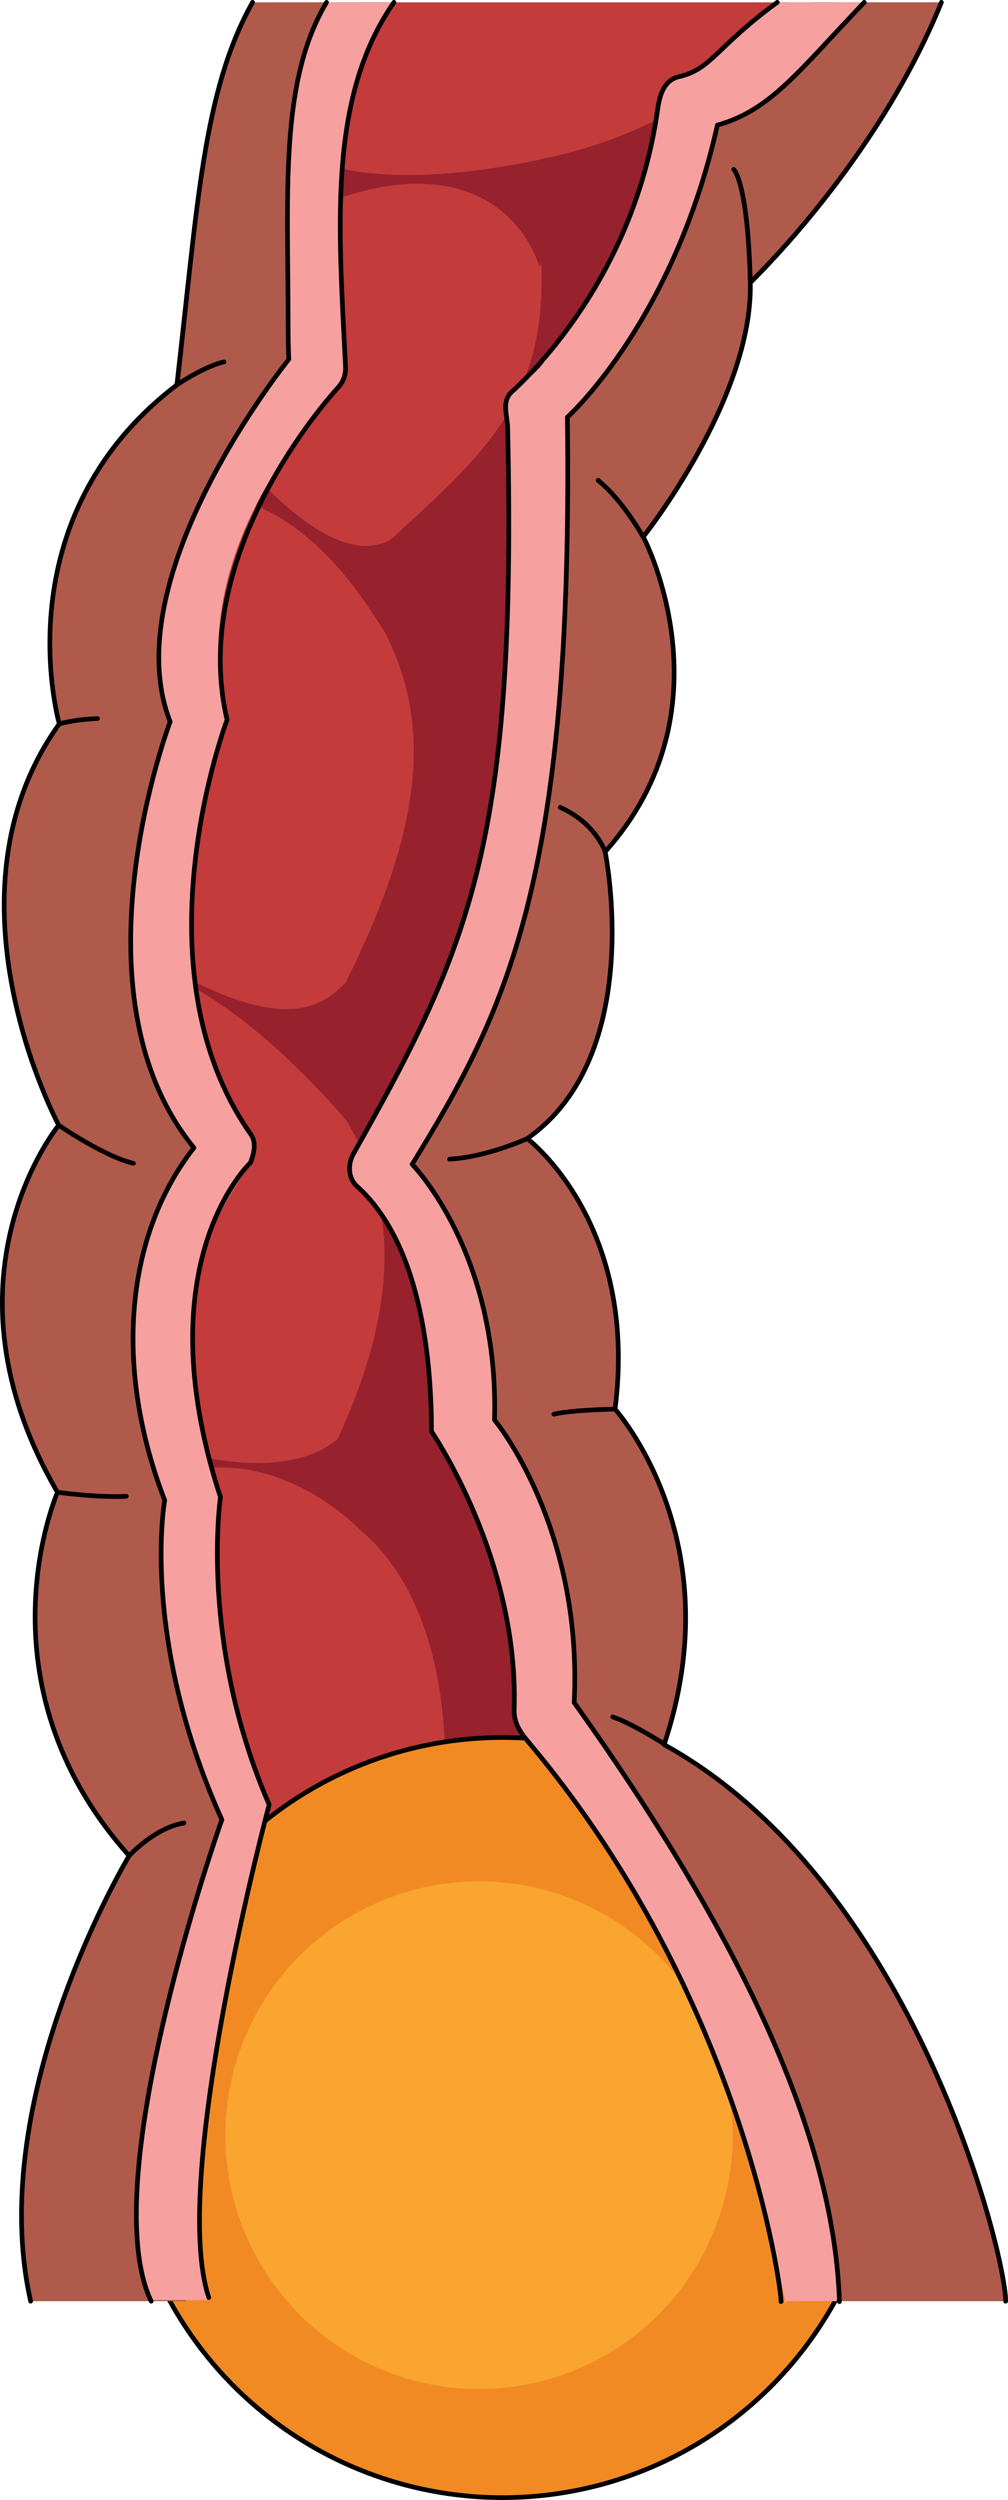
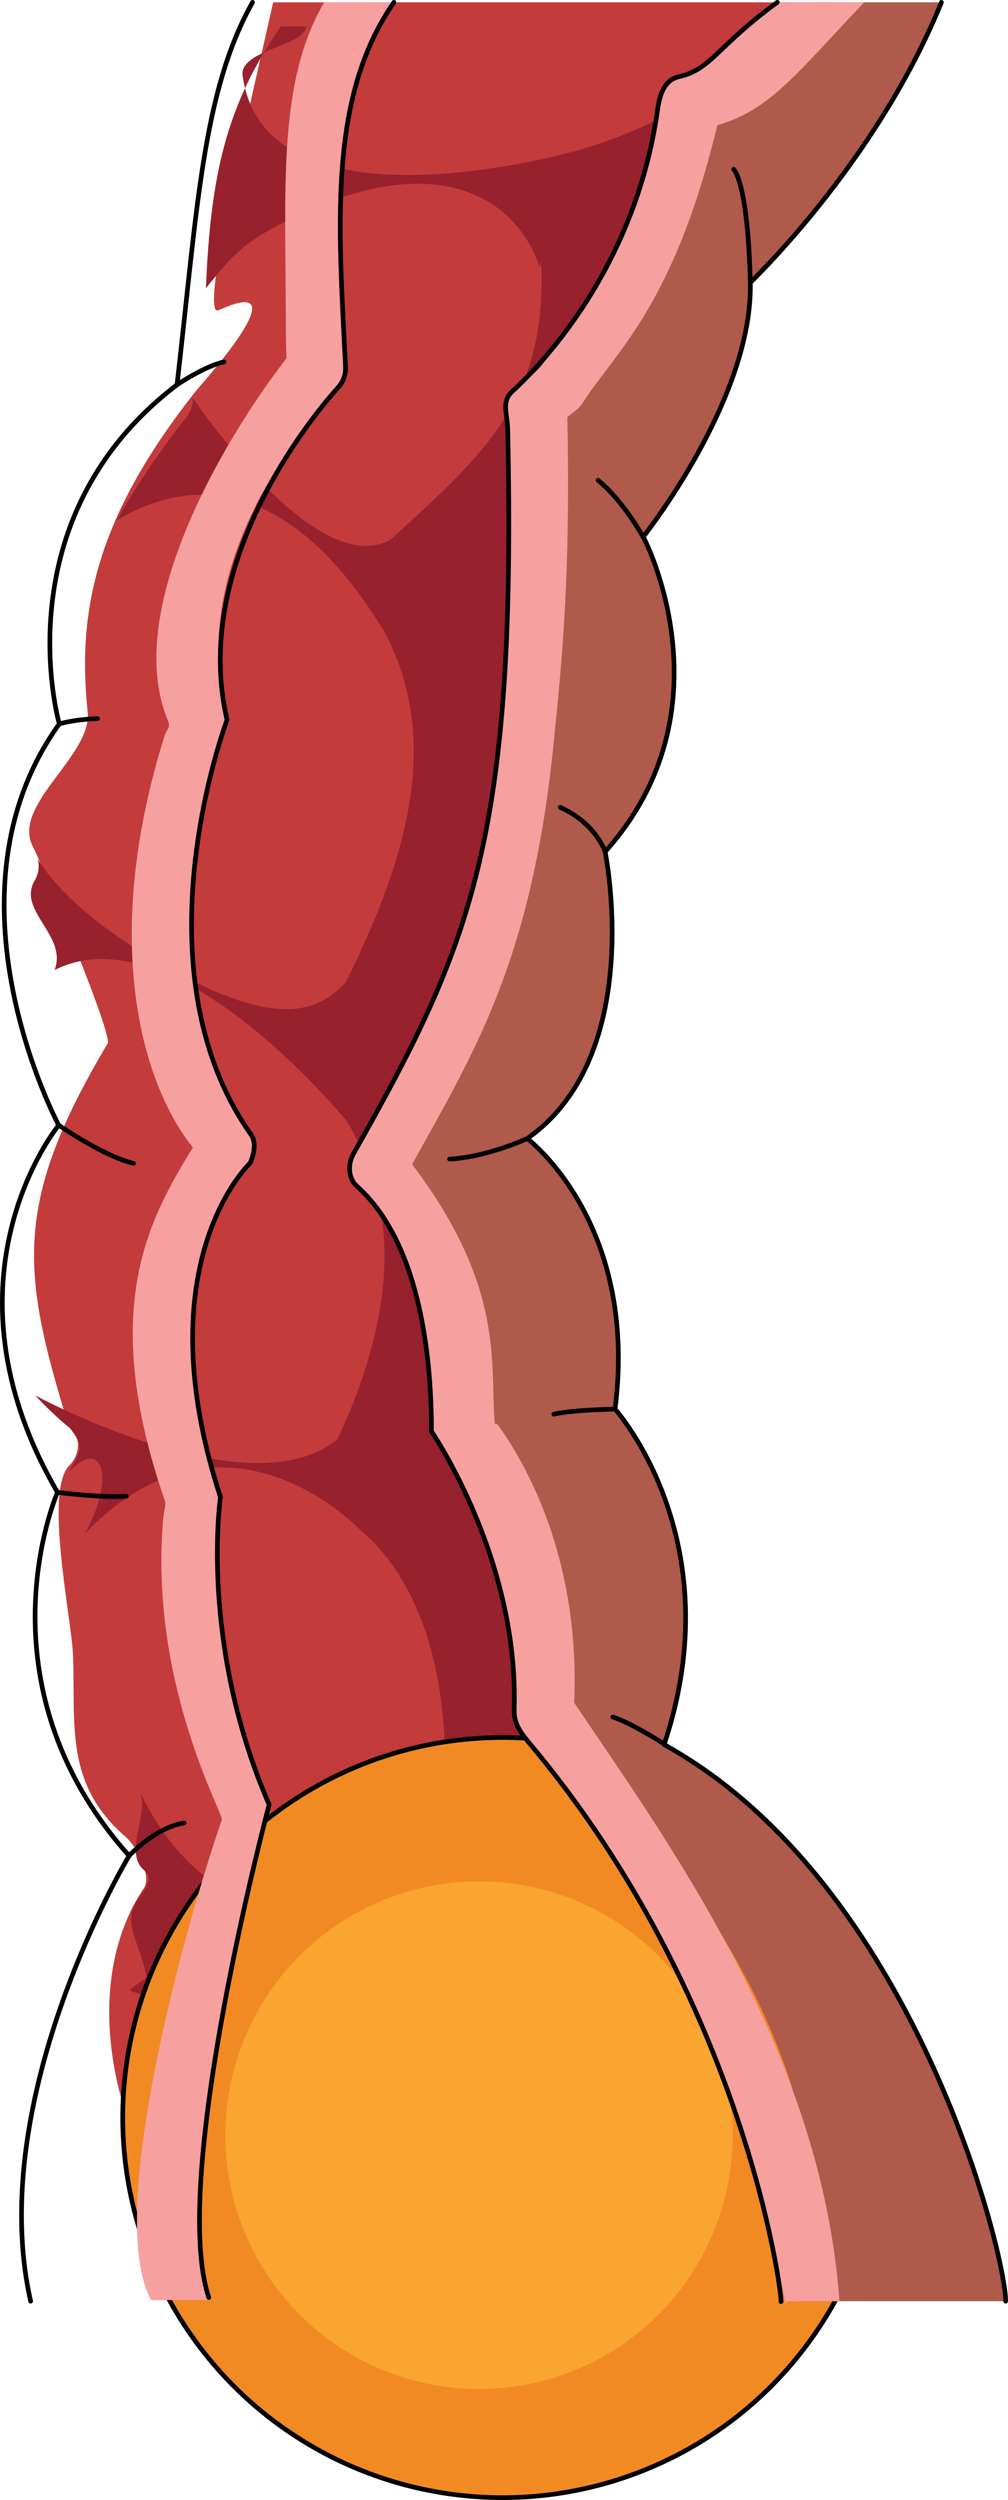
<svg xmlns="http://www.w3.org/2000/svg" version="1.1" id="Layer_4" x="0px" y="0px" width="169.032px" height="418.923px" viewBox="0 0 169.032 418.923" enable-background="new 0 0 169.032 418.923" xml:space="preserve">
  <g>
    <g>
      <path fill="#C33B3B" d="M119.87,384.868c-0.027-0.25-0.051,0.26-0.037,0c0.102-1.793,0.227-4.841,0.355-6.731    c1.531-22.74,3.273-48.514-26.063-63.117c-2.033-1.018-3.063-3.332-2.439-5.525c6.098-21.539,7.084-58.09-15.189-70.488    c-2.238-1.246-3.074-4.043-1.895-6.318c14.508-27.84,14.193-48.832-0.979-66.059c-1.326-1.514-1.557-3.697-0.568-5.451    C92.741,126.314,95.19,105.234,81.802,86c-1.336-1.926-1.063-4.541,0.645-6.146c1.859-1.744,3.691-3.422,5.477-5.057    c16.813-15.396,32.761-24.39,26.95-56.052c-0.453-2.488-0.551-2.758,1.932-3.311c5.375-1.199,13.228-7.741,23.288-15.044H45.808    c-3.884,17.378-12.529,53.126-9.162,51.597c14.375-6.528-3.196,12.759-3.901,13.655C16.589,86.134,12.815,101.737,14.7,119.288    c0.795,7.41-13.074,15.754-9.086,22.769c0.84,1.475,13.313,31.328,12.446,32.783c-15.992,26.857-14.436,38.315-6.69,63.656    c0.391,1.278,1.65,2.102,1.709,3.436c0.049,1.342-0.453,2.639-1.404,3.572c-4.377,4.313,0.383,25.789,0.582,32.101    c0.385,11.691-1.377,21.421,8.881,30.276c1.816,1.564,4.342,6.518,3,8.5c-5.381,7.963-7.398,19.271-4.5,32.5    c1.844,8.408,8.627,23.866,21.502,35.987" />
      <path fill="#97212D" d="M99.487,385.618h20.633c-0.027-0.25-0.051,0.26-0.037,0c0.102-1.793,0.227-4.841,0.355-6.731    c1.531-22.74,5.901-49.727-23.435-64.33c-2.033-1.018-5.69-2.119-5.067-4.313c6.098-21.539,7.084-58.09-15.189-70.488    c-2.238-1.246-3.074-4.043-1.895-6.318c14.508-27.84,14.193-48.832-0.979-66.059c-1.326-1.514,2.735-3.323,3.724-5.077    c19.686-34.863,26.479-56.454,13.091-75.688c-1.336-1.926,2.557-5.218,4.264-6.823c1.859-1.744-8.564-2.608-6.779-4.243    c16.531-15.139,27.533-25.252,22.375-55.691c-5.295,2.689-10.318,4.406-14.129,5.467c-0.057,0.02-0.186,0.053-0.406,0.111    c-0.32,0.09-0.619,0.168-0.92,0.244c-0.418,0.107-0.939,0.238-1.525,0.377c-0.223,0.053-0.469,0.115-0.676,0.158    c-0.004,0-0.008,0.006-0.012,0.006c-11.826,2.771-48.957,9.559-52.191-13.506c-0.613-4.387,10.3-4.905,10.655-8.269h-4.262    C37.877,17.681,35.31,29.456,34.53,48.28c2.77-3.314,5.004-6.557,10.195-9.477c26.736-15.039,41.547-6.513,45.775,5.933    l0.246-0.799c1.057,22.393-9.156,31.777-23.582,44.984c-0.533,0.486-1.074,0.988-1.615,1.486l0,0    c-12.695,7.148-33.208-23.747-33.208-23.747c0.059,1.139-0.303,2.266-1.008,3.162c-4.668,5.918-8.566,11.693-11.723,17.338    c25.938-15.309,42.483,15.427,44.708,18.396c8.342,15.742,6.477,33.393-6.32,59.021c-5.059,5.539-12.607,7.664-31.725-3.471    c-12.375-7.211-17.705-13.539-19.939-17.131c0.305,1.201,0.129,2.492-0.518,3.582c-3,5.037,5.572,9.221,3.33,15    c20.066-10.156,48.49,24.803,48.883,25.141c9.041,14.615,8.564,31.904-1.402,53.441c-14.609,12.111-49.982-6.912-50.717-7.309    c1.73,1.871,3.617,3.684,5.709,5.414c1.029,0.854,1.65,2.102,1.709,3.436c0.049,1.342-2.355,4.506-1.404,3.572    c5.27-5.192,7.435,1.513,2.297,10.758c23.605-24.654,46.193-0.621,46.26-0.568c15.318,12.961,16.111,39.955,12.203,59.779    c-4.836,4.063-11.352,4.818-23.994,3.828c-18.221-1.428-25.129-20.092-25.553-20.42c2.449,3.604-2.646,10.602,1,13.75    c1.816,1.564,0.092,3.268-1.25,5.25c-2.93,4.338,2.303,8.902,1.75,15.5c14.391,2.664-3.771,0.129-2.75-0.75    c17.598-15.086,56.814-1.141,57.145-1.025c20.654,13.205,21.852,34.192,20.865,53.263h-0.109    C99.788,385.618,99.687,385.233,99.487,385.618z" />
    </g>
    <g>
      <circle fill="#F28A24" stroke="#000000" stroke-width="0.782" stroke-linecap="round" stroke-linejoin="round" stroke-miterlimit="10" cx="84.267" cy="354.845" r="63.688" />
      <circle opacity="0.5" fill="#FFC03B" cx="80.331" cy="357.796" r="42.535" />
    </g>
    <g>
-       <path fill="#B05A4C" d="M31.745,350.494c-2.898-13.229,1.131-8.735,6.512-16.698c1.342-1.982,3.137-29.656,1.32-31.221    c-10.258-8.855-4.565-10.438-4.95-22.13c-0.369-11.705-13.051-61.622-4.367-70.179c2.45-2.405-2.67,31.548-2.644,32.262    c0.059,1.334,1.465-2.863,1.192-4.173c-3.974-19.073-2.795-16.671,13.197-43.528c0.867-1.455,1.106-3.427,0.047-4.752    c-13.871-17.356-12.717-39.444-7.306-68.432c3.5-18.75-3.25-37,22.188-56.972c0.896-0.704,1.066-2.023,1.008-3.162    c-1.189-23.873-2.946-45.197,8.114-61.119H42.347c-8.344,14.871-9.701,34.46-13.131,64.366    c-4.201,2.227-26.989,22.544-19.272,56.546c0.194,0.853-0.087,0.782-0.649,1.403c-10.658,11.759-12.329,43.793,0.555,65.844    c0,0-21.143,25.929-0.205,61.515c0.836,1.42,0.753-1.483,0.13,0.093c-4.428,11.201-10.044,34.288,11.879,60.813    c0,0-24.691,42.33-16.514,74.647h26.096C18.359,373.497,33.589,358.902,31.745,350.494z" />
      <path fill="#F6A0A0" d="M25.352,385.428h9.661c-6.042-24.13,8.007-72.516,9.829-81.606c0.142-0.705,0.459-0.834,0.293-1.414    c-1.499-5.239-10.563-24.178-8.222-49.52c0.107-1.161,0.403-0.888,0.055-2.005c-12.258-39.267,2.231-50.755,4.657-56.246    c0.685-1.551,1.025-3.365,0.047-4.752c-7.469-10.581-14.598-36.216-4.768-65.142c0.565-1.664,1.151-2.576,0.794-4.307    c-5.074-24.589,8.161-42.391,18.856-55.955c0.705-0.896,1.066-2.023,1.008-3.162c-1.189-23.873-2.946-45.007,8.114-60.929H54.374    c-7.93,13.389-6.442,31.591-6.442,54.075c0,1.816,0.035,3.674,0.109,5.557c-11.17,14.479-27.437,42.693-19.888,60.722    c0.5,1.193-0.176,1.337-0.558,2.551c-10.446,33.2-4.39,57.519,4.737,68.992c-7.146,11.734-15.93,26.635-4.712,59.121    c0.288,0.834-0.139,1.801-0.22,2.684c-2.562,27.751,10.129,49.901,9.803,50.837C31.638,320.881,17.337,370.919,25.352,385.428z" />
      <path fill="none" stroke="#000000" stroke-width="0.782" stroke-linecap="round" stroke-linejoin="round" stroke-miterlimit="10" d="    M66.058,0.391c-11.061,15.922-9.304,37.246-8.114,61.119c0.059,1.139-0.303,2.266-1.008,3.162c0,0-25.63,27.015-18.856,55.955    c0,0-15.759,41.456,3.974,69.448c0.978,1.387,0.55,3.167-0.047,4.752c0,0-17.941,16.563-5.038,56.056    c0,0-3.619,24.447,8.167,51.524c0,0-16.77,62.653-10.122,82.596" />
      <path fill="none" stroke="#000000" stroke-width="0.782" stroke-linecap="round" stroke-linejoin="round" stroke-miterlimit="10" d="    M9.849,188.55" />
      <path fill="none" stroke="#000000" stroke-width="0.782" stroke-linecap="round" stroke-linejoin="round" stroke-miterlimit="10" d="    M42.347,0.391C34.003,15.262,33.12,34.567,29.69,64.474" />
-       <path fill="none" stroke="#000000" stroke-width="0.782" stroke-linecap="round" stroke-linejoin="round" stroke-miterlimit="10" d="    M54.755,0.391c-7.93,13.389-6.442,31.781-6.442,54.266c0,1.816,0.035,3.674,0.109,5.557c0,0-29.433,36.399-19.888,60.722    c0,0-17.275,45.36,3.985,71.4c-11.762,15.036-13.312,37.338-4.898,59.073c0,0-4.206,22.904,9.583,53.521    c0,0-21.499,60.478-11.853,80.689" />
      <path fill="none" stroke="#000000" stroke-width="0.782" stroke-linecap="round" stroke-linejoin="round" stroke-miterlimit="10" d="    M22.376,194.937c-4.881-1.109-12.527-6.387-12.527-6.387s-20.653-38.43,0.095-67.247c0,0-9.888-34.243,19.747-56.829    c0,0,4.529-3.086,7.866-3.828" />
    </g>
    <g>
      <path fill="#B05A4C" d="M168.642,385.618c-1.222-16.122-19.019-72.224-57.091-93.271c0,0,11.375-31.161-7.957-55.406    c-0.229-0.288-0.491-0.44-0.456-0.811c0.983-10.238,1.533-31.849-14.787-45.399c0,0,19.088-10.763,13.34-46.877    c-0.137-0.856-0.597-0.687-0.215-1.127c6.446-7.436,18.271-24.459,6.589-52.369c0,0,18.406-23.074,17.941-42.6    c0,0,21.115-20.435,32.045-47.368h-21.843l-17.87,16.85l-6.124,23.077l-7.697,12.869l-6.983,5.558l-7.299,9.953    c0,0,2.557,26.844,3.552,28.503s0.662,9.621,0.331,10.948s-1.658,12.276-1.658,12.276s-0.332,4.646-0.332,5.973    c0,0-21.747,61.416-27.443,67.988c0,0,13.147,14.611,13.676,42.844c0,0,11.987,12.227,13.474,50.491    c0,0,55.385,51.563,42.451,97.897" />
      <g>
        <path fill="none" stroke="#000000" stroke-width="0.782" stroke-linecap="round" stroke-linejoin="round" stroke-miterlimit="10" d="     M125.819,47.32c-0.423-16.97-2.783-18.938-2.783-18.938" />
        <path fill="#97212D" d="M130.298,0.391h1.951c-1.961,2.979-4.168,6.398-6.547,8.746C130.288,7.291,125.401,3.941,130.298,0.391z" />
        <path fill="#F6A0A0" d="M140.694,385.618c0.021-0.322,0.089,0.321,0.066,0c-2.949-42.49-30.037-78.678-44.477-100.312     c1.008-23.408-7.593-39.232-12.574-46.231c-0.827-1.162-0.687,0.253-0.788-1.139c-0.707-9.718,1.612-22.479-13.807-42.829     c10.2-18.485,19.953-33.736,23.688-70.186c1.488-14.521,2.882-28.575,2.34-55.009c0.84-0.777,1.897-1.352,2.498-2.297     c5.498-8.661,15.269-16.105,22.66-46.651c8.93-2.514,13.443-8.879,24.623-20.574h-14.582     c-10.061,7.303-11.066,11.244-16.441,12.443c-2.482,0.553-3.244,2.97-3.619,5.471c-2.95,19.659-9.469,28.088-19.025,42.343     c-1.348,2.011-3.617,3.313-5.477,5.057c-1.707,1.605-0.679,3.803-0.645,6.146c1.003,68.714-6.167,86.606-25.853,121.47     c-0.988,1.754-0.951,4.131,0.568,5.451c9.199,7.997,12.456,24.197,12.502,41.092c0.005,1.537-0.019,0.033,0.833,1.436     c5.758,9.477,14.361,29.134,13.037,45.145c-0.188,2.272,1.156,3.648,2.439,5.525c8.445,12.354,29.679,32.324,43.029,93.649     c0.403,1.852-0.619-1.793-0.721,0c-0.014,0.26,0.01-0.25,0.037,0" />
        <path fill="none" stroke="#000000" stroke-width="0.782" stroke-linecap="round" stroke-linejoin="round" stroke-miterlimit="10" d="     M130.343,0.391c-10.061,7.303-11.066,11.244-16.441,12.443c-2.482,0.553-3.271,2.966-3.619,5.471     C106.241,47.323,87.64,63.96,85.78,65.704c-1.707,1.605-0.696,3.804-0.645,6.146c1.515,69.021-6.167,86.606-25.853,121.47     c-0.988,1.754-0.929,4.107,0.568,5.451c11.195,10.049,12.502,30.635,12.502,41.092c0,0,14.67,21.271,13.87,46.58     c-0.072,2.279,0.976,3.785,2.439,5.525c36.053,42.861,42.41,91.856,42.309,93.649c-0.014,0.26,0.01-0.25,0.037,0" />
-         <path fill="none" stroke="#000000" stroke-width="0.782" stroke-linecap="round" stroke-linejoin="round" stroke-miterlimit="10" d="     M144.925,0.391c-11.18,11.695-15.693,18.061-24.623,20.574c-7.236,32.252-24.318,48.171-25.158,48.948     c1.017,78.126-10.532,99.911-26.028,125.194c0,0,14.602,14.748,13.807,42.829c0,0,14.835,17.75,13.362,47.37     c29.854,41.824,43.604,74.324,44.477,100.312c0.011,0.323-0.045-0.322-0.066,0" />
      </g>
      <path fill="none" stroke="#000000" stroke-width="0.782" stroke-linecap="round" stroke-linejoin="round" stroke-miterlimit="10" d="    M107.878,89.92c0,0,18.406-23.074,17.941-42.6c0,0,21.115-19.996,32.045-46.93" />
      <path fill="none" stroke="#000000" stroke-width="0.782" stroke-linecap="round" stroke-linejoin="round" stroke-miterlimit="10" d="    M88.41,190.792" />
      <path fill="none" stroke="#000000" stroke-width="0.782" stroke-linecap="round" stroke-linejoin="round" stroke-miterlimit="10" d="    M88.41,190.792c0,0,18.728,14.006,14.728,45.339c0,0,19.747,21.865,8.227,56.217c41.773,23.033,57.283,85.284,57.277,93.271" />
    </g>
    <path fill="none" stroke="#000000" stroke-width="0.782" stroke-linecap="round" stroke-linejoin="round" stroke-miterlimit="10" d="   M100.299,80.492c4.378,3.567,7.766,9.866,7.766,9.866s14.785,28.567-6.589,52.369c0,0,6.972,34.062-13.065,48.064   c0,0-6.709,3.092-13.02,3.449" />
    <path fill="none" stroke="#000000" stroke-width="0.782" stroke-linecap="round" stroke-linejoin="round" stroke-miterlimit="10" d="   M16.346,120.413c0,0-3.453,0.07-6.402,0.89" />
    <path fill="none" stroke="#000000" stroke-width="0.782" stroke-linecap="round" stroke-linejoin="round" stroke-miterlimit="10" d="   M101.476,142.728c0,0-1.537-4.754-7.527-7.434" />
    <path fill="none" stroke="#000000" stroke-width="0.782" stroke-linecap="round" stroke-linejoin="round" stroke-miterlimit="10" d="   M9.849,188.55c0,0-21.143,25.575-0.205,61.515c0,0-13.985,31.852,12.009,60.906c0,0-24.283,40.313-16.514,74.647" />
    <path fill="none" stroke="#000000" stroke-width="0.782" stroke-linecap="round" stroke-linejoin="round" stroke-miterlimit="10" d="   M9.644,250.064c0,0,6.831,0.927,11.532,0.673" />
    <path fill="none" stroke="#000000" stroke-width="0.782" stroke-linecap="round" stroke-linejoin="round" stroke-miterlimit="10" d="   M21.652,310.971c0,0,4.325-4.713,9.192-5.481" />
    <path fill="none" stroke="#000000" stroke-width="0.782" stroke-linecap="round" stroke-linejoin="round" stroke-miterlimit="10" d="   M103.138,236.131c0,0-7.123,0.097-10.265,0.851" />
    <path fill="none" stroke="#000000" stroke-width="0.782" stroke-linecap="round" stroke-linejoin="round" stroke-miterlimit="10" d="   M111.551,292.348c0,0-5.562-3.579-8.796-4.634" />
  </g>
</svg>